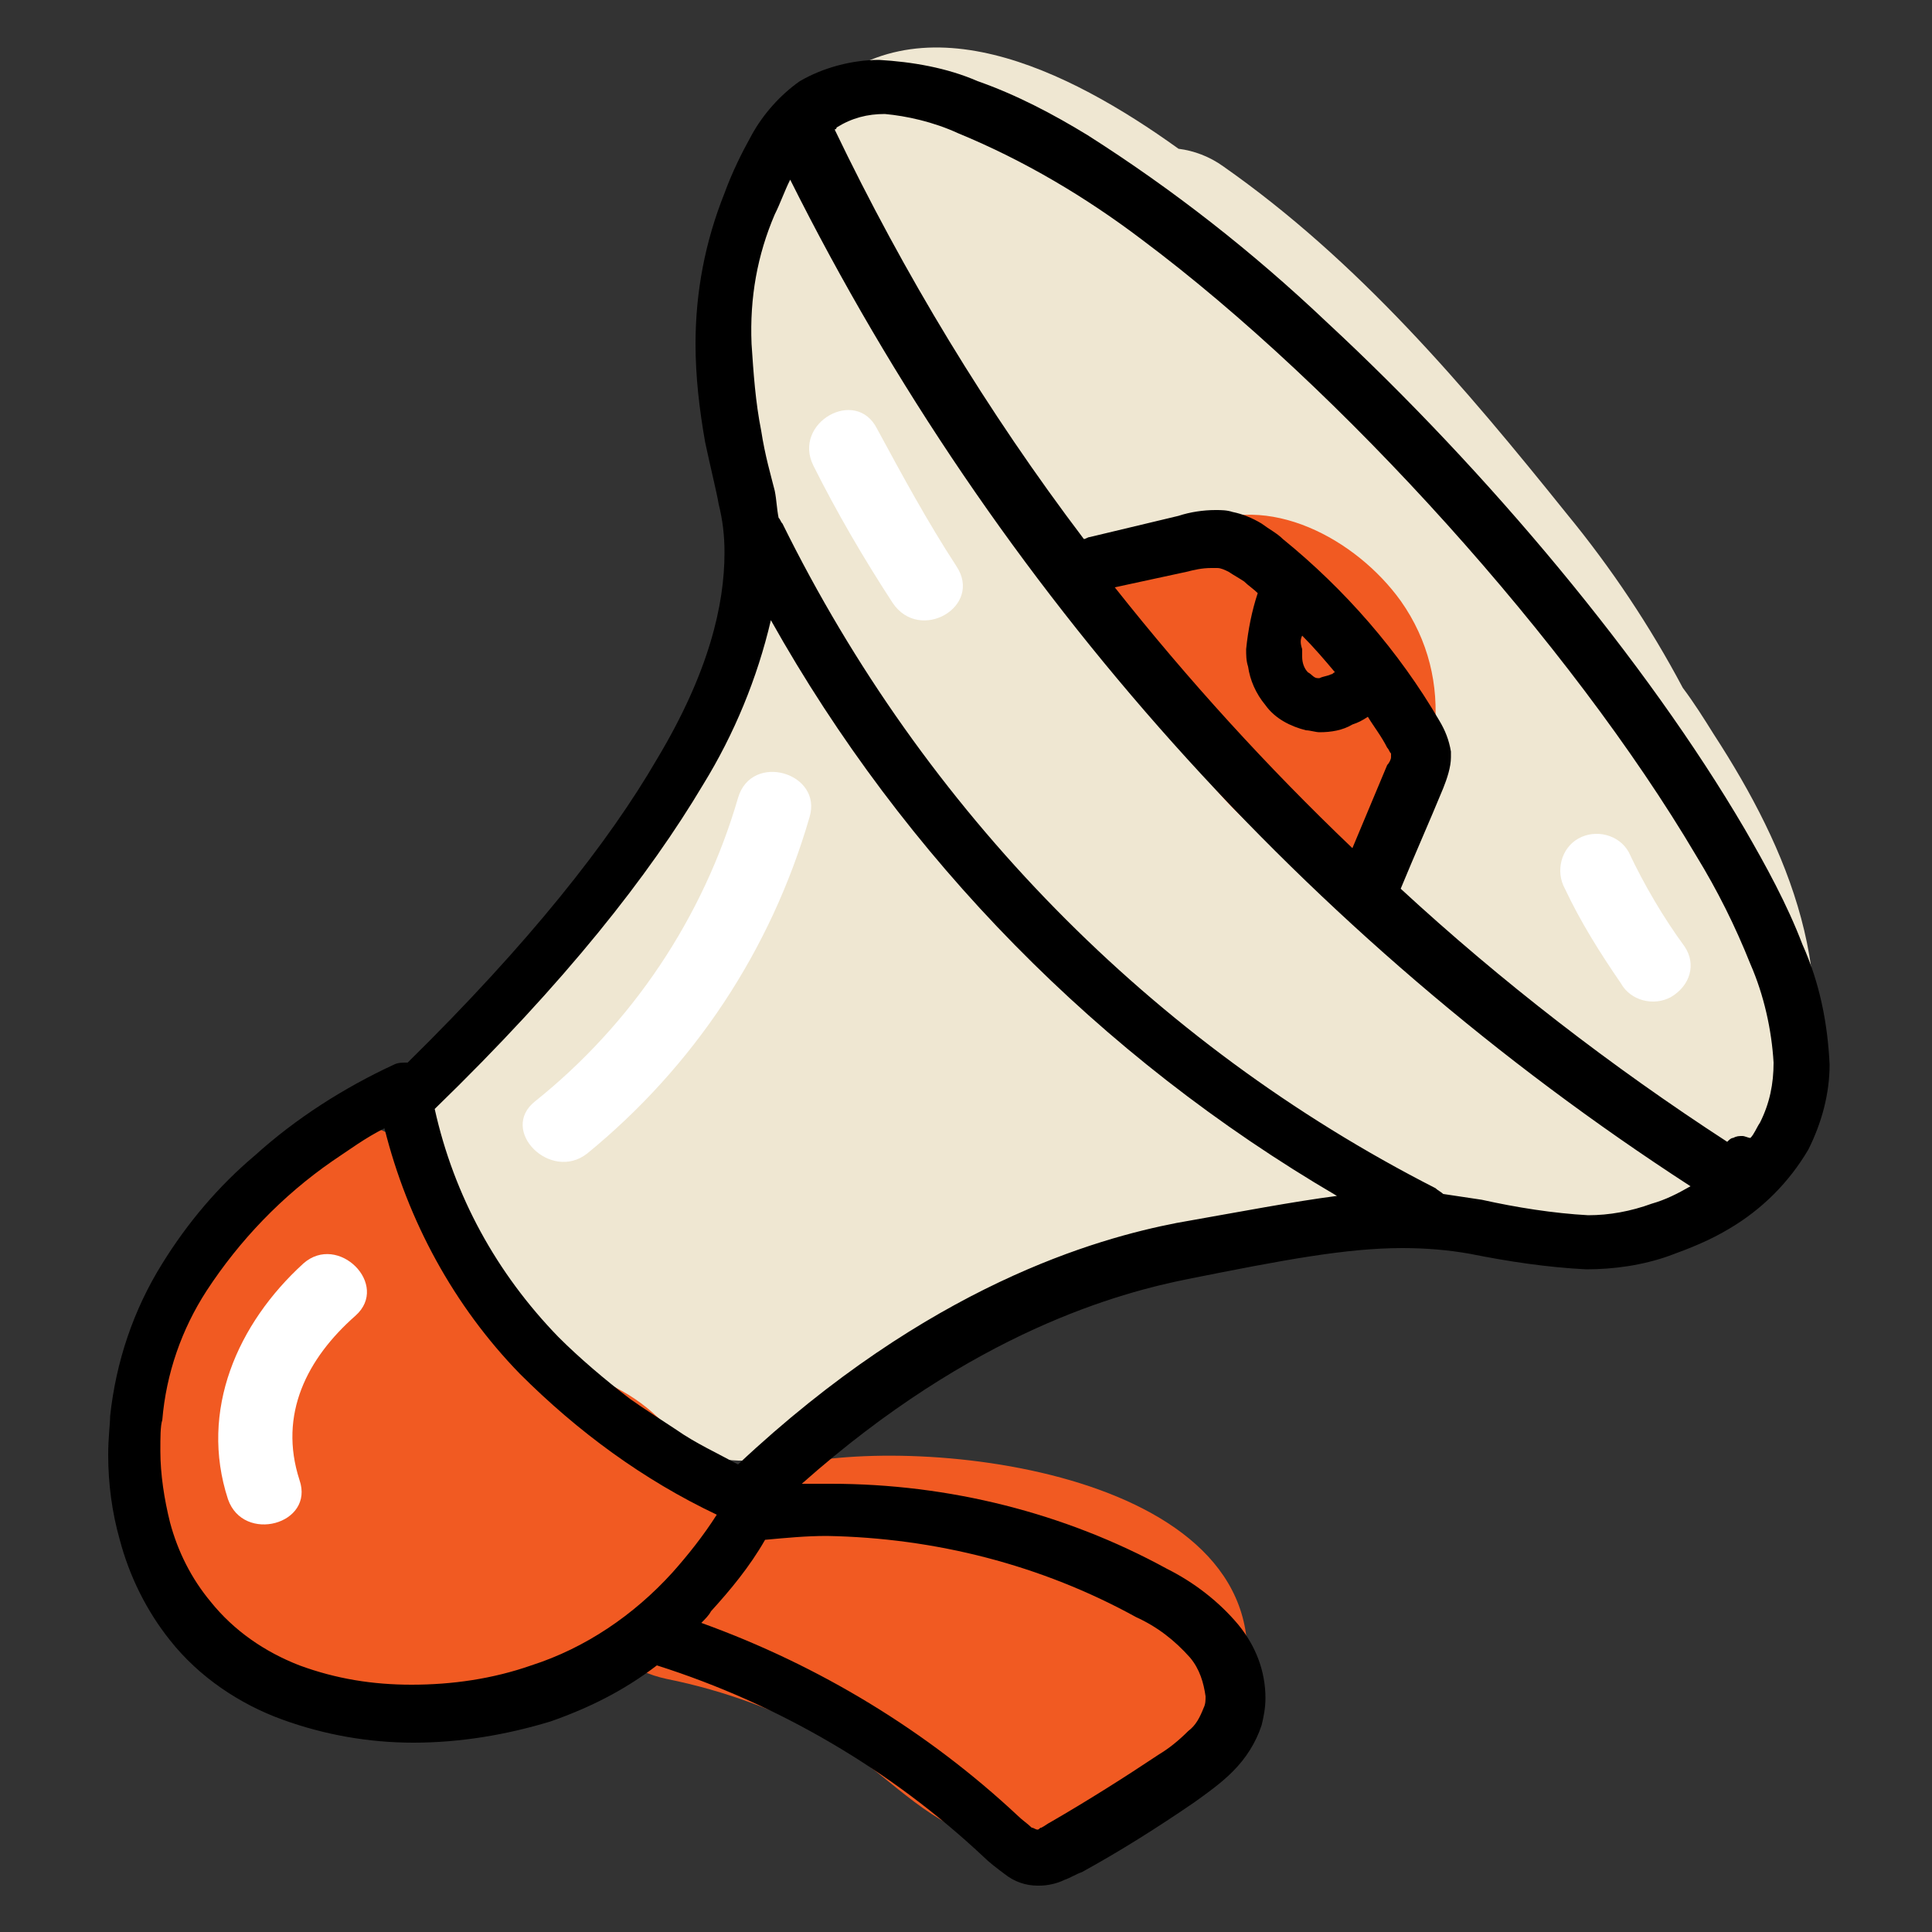
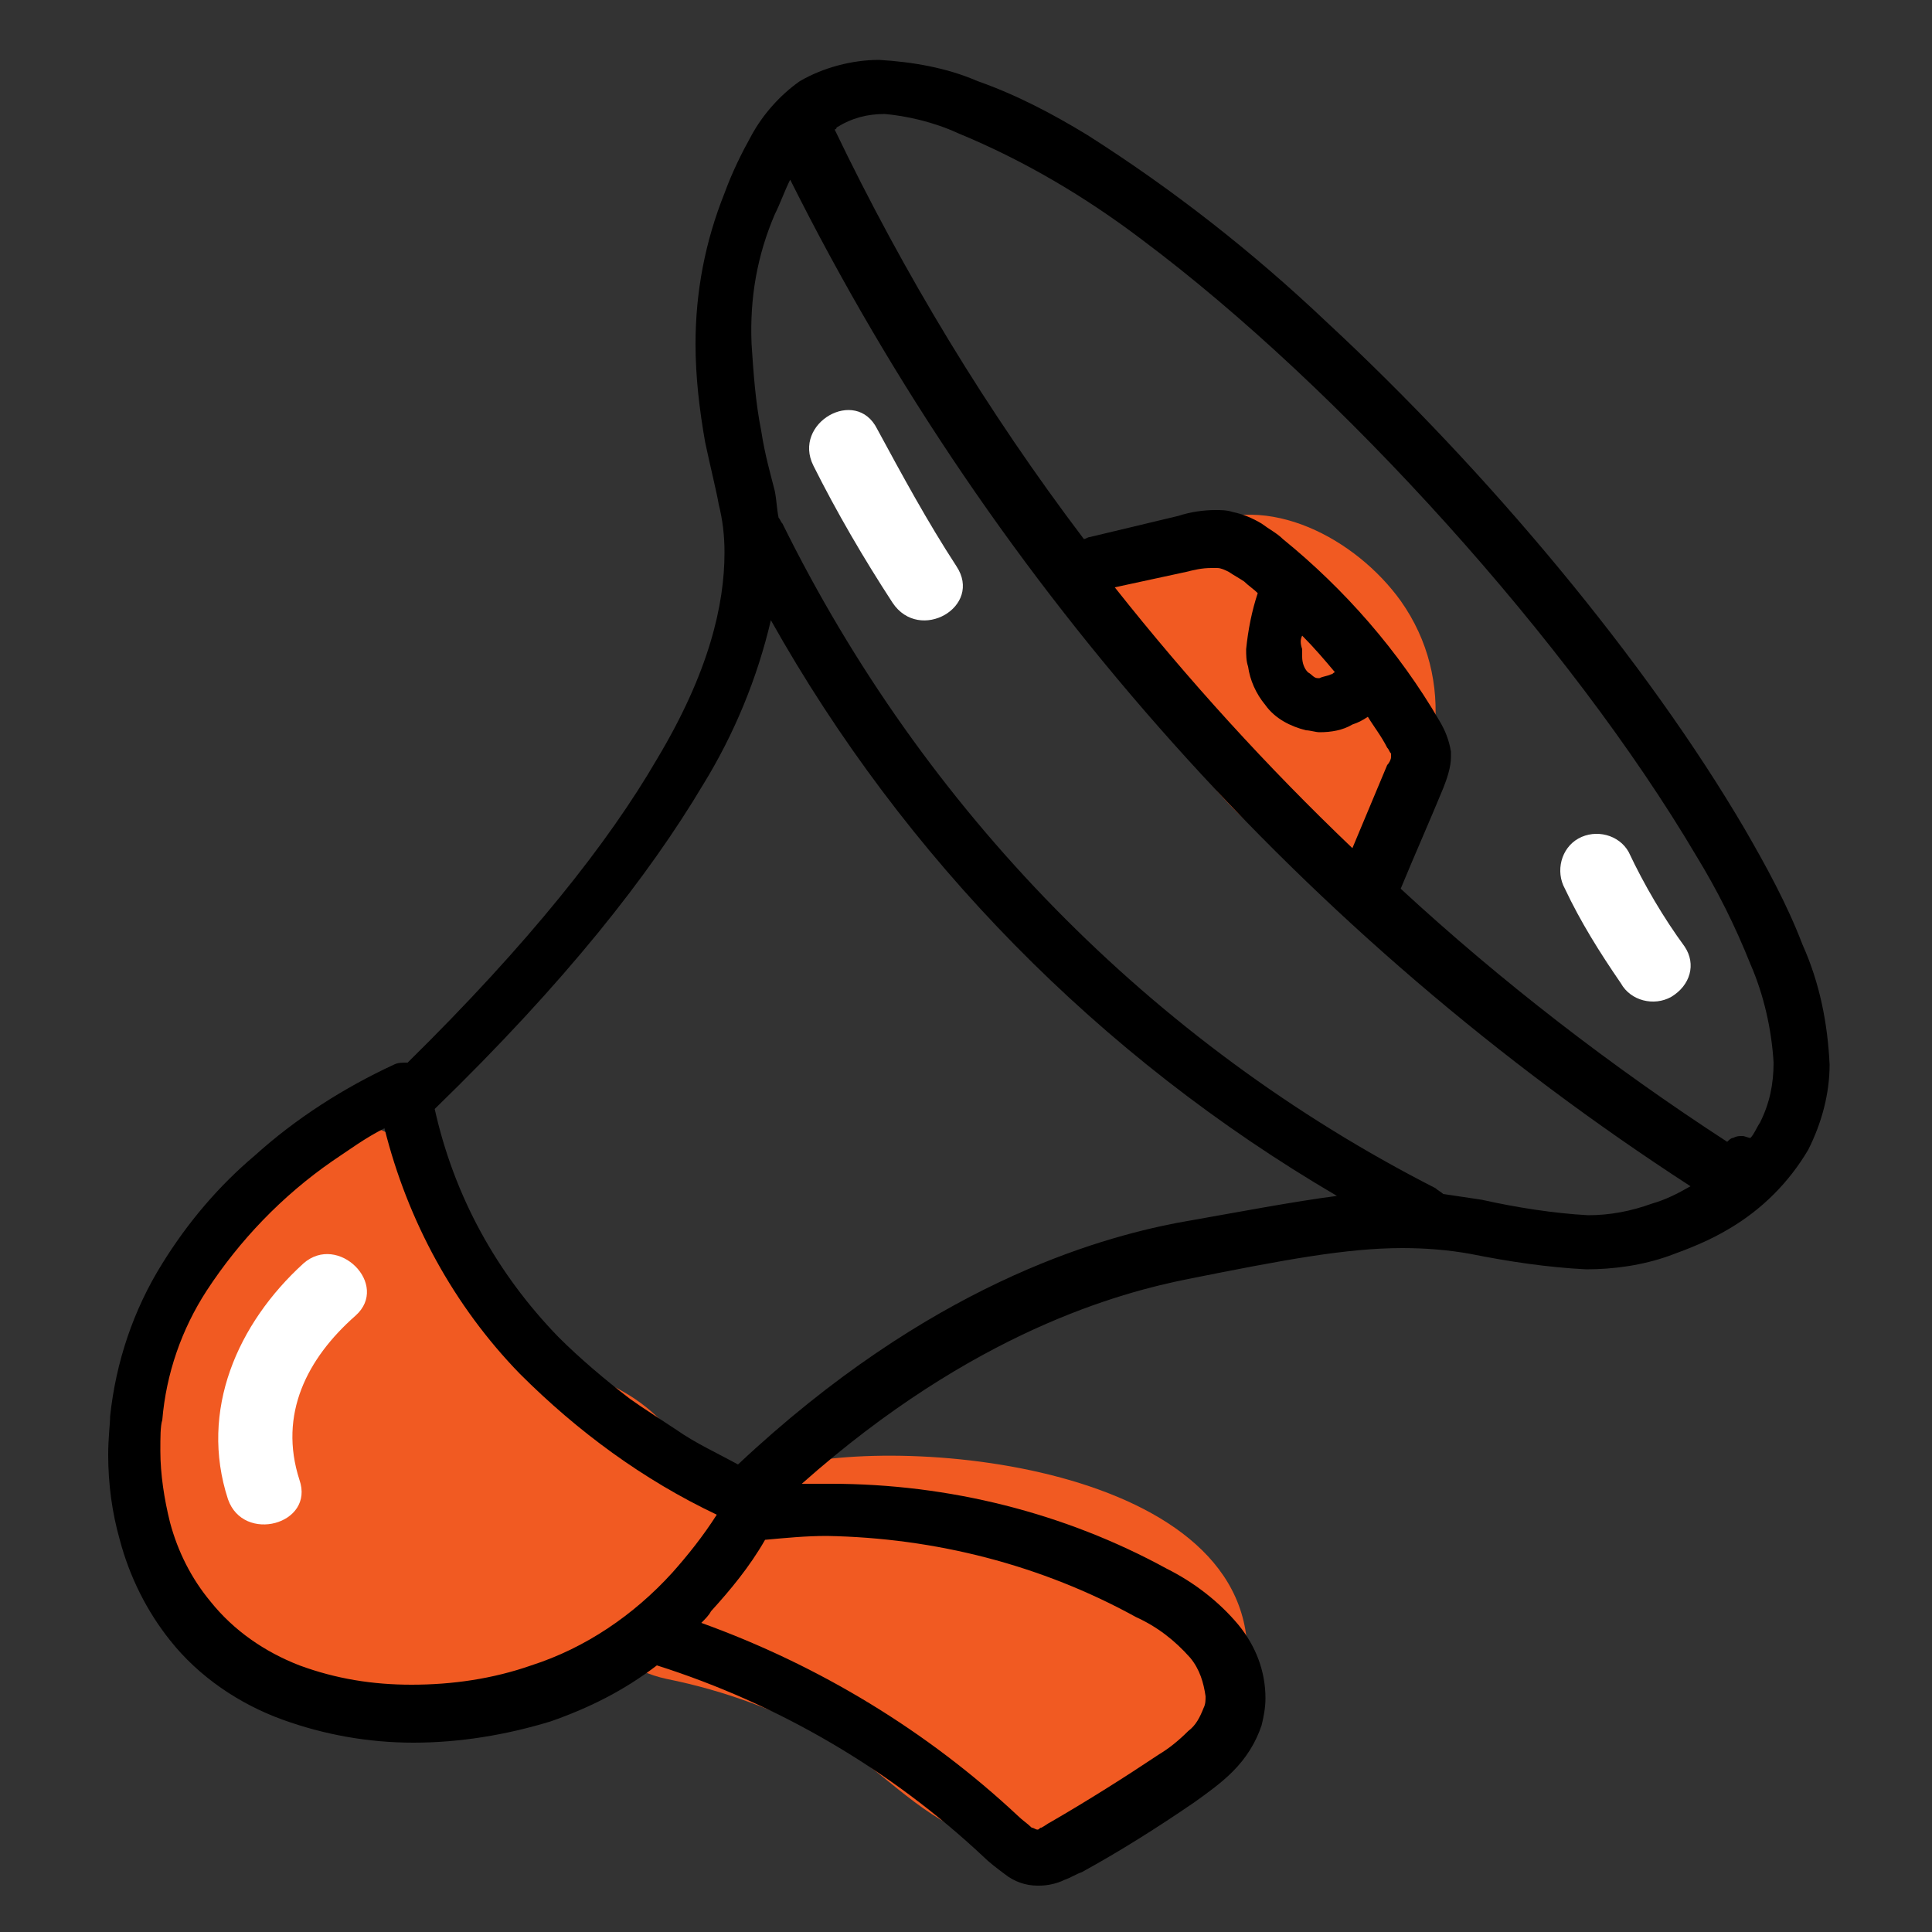
<svg xmlns="http://www.w3.org/2000/svg" id="Layer_1" style="enable-background:new 0 0 100 100;" version="1.1" viewBox="0 0 100 100" xml:space="preserve">
  <rect x="0" y="0" width="100" height="100" fill="#333333" stroke="none" />
  <style type="text/css">
	.st0{fill:#EFE7D2;}
	.st1{fill:#F15A22;}
	.st2{fill:#FFFFFF;}
	.st3{fill:none;}
</style>
  <title />
  <g>
    <g id="fill">
-       <path class="st0" d="M88.7,38c-0.5-0.8-1-1.6-1.6-2.4c-1.7-3.2-3.7-6.2-6-9c-5.3-6.6-10.8-13.1-17.8-18c-0.7-0.5-1.5-0.8-2.3-0.9    c-5.7-4.1-13.5-8-18.9-2.6c-1.1,1.1-1.8,2.5-2.2,4c-4.1,4.9-2,12.3,0.2,17.9c0.2,0.5,0.4,1,0.6,1.5c-0.5,0.6-0.9,1.2-1.1,2    c-1.4,4.4-3.6,8.4-6.5,11.9c-2.8,3.3-6.2,5.4-7.5,9.6c-0.1,0.2-0.1,0.4-0.1,0.6c-6.8,4-0.6,12.9,3,17.2c2.2,2.6,5.2,5.2,8.7,5.7    c3.8,0.6,5.3-1.5,7.5-4c5.5-6.2,14.4-7.3,22.1-8.4c0.5-0.1,1-0.2,1.4-0.4c1.5,0.4,3,0.5,4.5,0.2c4,1.2,8.1,1.9,11.7,1.1    c1.6-0.3,3.1-1.1,4.2-2.2c2.2-0.1,4-1.6,4.5-3.7C95.4,50.7,92.6,44,88.7,38z" />
      <path class="st1" d="M42.2,75.6c-0.2,0-0.4,0.1-0.6,0.1c-0.8,0-1.4,0-2,0c-1,0-2,0.4-2.8,0.9c-0.2,0-0.4-0.1-0.6-0.1    c-0.8-1.9-2.2-3.5-4-4.5c-2.1-1.2-5.5-1.8-6.9-3.9c-0.2-0.6-0.5-1.3-0.8-1.8c-0.1-0.2-0.2-0.4-0.3-0.7c-0.3-0.6-0.6-1.2-1.1-1.7    c0.2-3.6-3.7-7.4-7.9-5.2c-5.7,3-8.7,10.7-8.3,16.9C7.3,82.5,13.5,88,19.8,89c3.4,0.6,8.6-0.7,12.4-3.2c0.7,0.6,1.4,0.9,2.3,1.1    c3,0.6,6,1.7,8.6,3.2c2.4,1.4,4.3,3.7,7,4.8c3.5,1.4,8.3-0.5,11.2-3.3c1.2-0.2,2.1-1.1,2.5-2.2C68.5,77.2,50.4,74.4,42.2,75.6z" />
      <path class="st1" d="M72.5,31.1c-2.3-3.2-6.9-5.7-10.6-3.8c-0.4-0.1-0.9-0.1-1.3-0.1c-1.2,0-2.3,0.6-2.9,1.7    c-1.6,3.3,1.2,6.9,3.2,9.4c1.3,1.7,3.4,4.6,5.8,5.7c0.1,0.1,0.1,0.2,0.2,0.3c1.2,1.2,3.6,1.4,4.7,0C74.6,40.4,75.4,35.2,72.5,31.1    z" />
-       <path class="st2" d="M38.2,41.3C36.4,47.5,32.7,53,27.7,57c-1.9,1.5,0.8,4.2,2.7,2.7c5.5-4.5,9.5-10.5,11.5-17.4    C42.6,40,38.9,38.9,38.2,41.3z" />
      <path class="st2" d="M49.5,29.3c-1.5-2.3-2.8-4.7-4.1-7.1c-1.1-2.2-4.4-0.3-3.3,1.9c1.2,2.4,2.6,4.8,4.1,7.1    C47.6,33.3,50.9,31.4,49.5,29.3z" />
      <path class="st2" d="M87.2,49c-1.1-1.5-2.1-3.2-2.9-4.9c-0.5-0.9-1.7-1.2-2.6-0.7c-0.9,0.5-1.2,1.7-0.7,2.6    c0.8,1.7,1.8,3.3,2.9,4.9c0.5,0.9,1.7,1.2,2.6,0.7C87.5,51,87.8,49.9,87.2,49z" />
      <path class="st2" d="M15.7,65.4c-3.4,3.1-5.4,7.6-3.9,12.2c0.8,2.3,4.5,1.3,3.7-1c-1.1-3.4,0.4-6.3,2.9-8.5    C20.2,66.5,17.5,63.8,15.7,65.4z" />
    </g>
    <g id="line_copy">
-       <path class="st3" d="M36.9,83.4c-0.2,0.2-0.4,0.4-0.5,0.6c6.1,2.2,11.7,5.6,16.4,10c0.2,0.2,0.4,0.4,0.7,0.6    c0.1,0.1,0.2,0.1,0.3,0.1h0c0.1,0,0.1,0,0.2-0.1c0.2-0.1,0.4-0.2,0.5-0.3c1.9-1.1,3.8-2.2,5.6-3.5c0.6-0.4,1.1-0.8,1.5-1.2    c0.4-0.3,0.6-0.8,0.8-1.2c0.1-0.2,0.1-0.4,0.1-0.6c0-0.7-0.3-1.4-0.8-2c-0.8-0.9-1.8-1.6-2.8-2.1c-4.9-2.7-10.4-4.1-16-4.1    c-1.1,0-2.1,0.1-3.2,0.2C38.8,81,37.9,82.3,36.9,83.4z" />
      <path class="st3" d="M24.6,63.1c1.1,2.2,2.6,4.2,4.3,6c1.2,1.2,2.4,2.3,3.7,3.2c0.7,0.5,1.4,1.1,2.4,1.6L23.5,60.5    C23.8,61.4,24.2,62.3,24.6,63.1z" />
      <path d="M72.6,64.6c1.2,0,2.4,0.1,3.5,0.3c2,0.4,4,0.7,6,0.8c1.4,0,2.9-0.2,4.3-0.7c1.1-0.4,2.1-0.8,3.1-1.4    c1.7-1,3.1-2.4,4.1-4.1c0.7-1.4,1.1-2.9,1.1-4.4c-0.1-2.1-0.5-4.2-1.4-6.2c-0.8-2.1-1.9-4.1-3-6c-5.1-8.7-13.3-18.5-21.6-26.2    C64.8,13,60.7,9.8,56.3,7c-1.8-1.1-3.7-2.1-5.7-2.8c-1.6-0.7-3.4-1-5.1-1.1c-1.4,0-2.9,0.4-4.1,1.1c-1,0.7-1.9,1.7-2.5,2.8    c-0.5,0.9-1,1.9-1.4,3c-1,2.5-1.5,5.1-1.5,7.8c0,1.7,0.2,3.4,0.5,5.1c0.3,1.4,0.6,2.6,0.7,3.2c0.2,0.8,0.3,1.6,0.3,2.5    c0,2.7-0.8,6.2-3.5,10.7c-2.5,4.3-6.6,9.5-12.9,15.7c-0.3,0-0.5,0-0.7,0.1c-2.6,1.2-5.1,2.8-7.2,4.7c-1.9,1.6-3.5,3.5-4.8,5.6    c-1.5,2.4-2.4,5.1-2.7,7.9l0,0c0,0.4-0.1,1.1-0.1,2c0,1.5,0.2,3,0.6,4.4c0.5,1.9,1.4,3.7,2.6,5.2c1.5,1.9,3.6,3.3,5.8,4.1    c2.2,0.8,4.5,1.2,6.8,1.2c2.4,0,4.8-0.4,7.1-1.1c2-0.7,3.8-1.6,5.5-2.9c6.3,2,12.1,5.4,16.9,9.9c0.3,0.3,0.7,0.6,1.1,0.9    c0.5,0.4,1.1,0.6,1.7,0.6h0.1c0.4,0,0.9-0.1,1.3-0.3c0.3-0.1,0.6-0.3,0.9-0.4c2-1.1,3.9-2.3,5.8-3.6c0.7-0.5,1.4-1,2-1.6    c0.7-0.7,1.2-1.5,1.5-2.4c0.1-0.4,0.2-0.9,0.2-1.4c0-1.4-0.5-2.7-1.4-3.8c-1-1.2-2.3-2.2-3.7-2.9c-5.3-2.9-11.3-4.4-17.4-4.4    c-0.5,0-1,0-1.5,0c8.9-7.9,16.5-9.9,20-10.6C66.5,65.2,69.7,64.6,72.6,64.6z M49.6,6.9c3.4,1.4,6.6,3.3,9.5,5.5    c10.3,7.7,22.2,20.9,28.7,31.9c1.1,1.8,2,3.6,2.8,5.6c0.7,1.6,1.1,3.4,1.2,5.1c0,1.1-0.2,2.1-0.7,3.1c-0.2,0.3-0.3,0.6-0.5,0.8    c-0.1,0-0.3-0.1-0.4-0.1c-0.2,0-0.3,0-0.5,0.1c-0.1,0-0.2,0.1-0.3,0.2c-6-3.9-11.7-8.3-16.9-13.1c0.7-1.7,1.5-3.5,2.2-5.2    c0.2-0.5,0.4-1.1,0.4-1.6c0-0.1,0-0.2,0-0.3l0,0c-0.1-0.6-0.3-1.1-0.6-1.6l0,0c-2.1-3.6-4.9-6.8-8.1-9.4c-0.3-0.3-0.7-0.5-1.1-0.8    c-0.5-0.3-1-0.5-1.5-0.6c-0.3-0.1-0.6-0.1-0.9-0.1c-0.6,0-1.3,0.1-1.9,0.3l-4.6,1.1c-0.1,0-0.2,0.1-0.3,0.1    c-5-6.6-9.3-13.7-12.9-21.2c0,0,0.1,0,0.1-0.1c0.8-0.5,1.6-0.7,2.5-0.7C46.9,6,48.3,6.3,49.6,6.9z M67.4,32.9    c0.6,0.6,1.2,1.3,1.7,1.9c-0.1,0-0.1,0.1-0.2,0.1c-0.2,0.1-0.4,0.1-0.6,0.2l-0.1,0c-0.2,0-0.3-0.2-0.5-0.3    c-0.2-0.2-0.3-0.5-0.3-0.8l0,0c0-0.1,0-0.3,0-0.4C67.3,33.3,67.3,33.1,67.4,32.9z M65.5,36.5c0.5,0.7,1.3,1.1,2.1,1.3    c0.2,0,0.5,0.1,0.7,0.1c0.6,0,1.2-0.1,1.7-0.4c0.3-0.1,0.5-0.2,0.8-0.4c0.3,0.5,0.7,1,1,1.6c0.1,0.1,0.1,0.2,0.2,0.3l0,0.1    c0,0,0,0.1,0,0.1c0,0.1-0.1,0.3-0.2,0.4L70,43.9c-4.4-4.2-8.5-8.7-12.3-13.5l3.7-0.8c0.4-0.1,0.8-0.2,1.3-0.2c0.1,0,0.2,0,0.3,0    c0.2,0,0.4,0.1,0.6,0.2c0.3,0.2,0.5,0.3,0.8,0.5c0.2,0.2,0.5,0.4,0.7,0.6c-0.3,0.9-0.5,1.9-0.6,2.9c0,0.3,0,0.6,0.1,0.9    C64.7,35.2,65,35.9,65.5,36.5L65.5,36.5z M40.1,11.1c0.3-0.6,0.5-1.2,0.8-1.8c10.6,21.2,26.7,39.2,46.6,52.1    c-0.7,0.4-1.3,0.7-2,0.9c-1.1,0.4-2.2,0.6-3.3,0.6c-1.8-0.1-3.7-0.4-5.5-0.8c-0.7-0.1-1.3-0.2-2-0.3c-0.1-0.1-0.3-0.2-0.4-0.3    c-14.7-7.5-26.5-19.6-33.8-34.4c-0.1-0.1-0.1-0.2-0.2-0.3c-0.1-0.5-0.1-0.9-0.2-1.4c-0.2-0.8-0.5-1.8-0.7-3.1    c-0.3-1.5-0.4-3-0.5-4.5C38.8,15.4,39.2,13.2,40.1,11.1z M38.2,75.8C37.1,75.2,36,74.7,35,74c-0.9-0.6-1.7-1.1-2.4-1.6    c-1.3-1-2.6-2.1-3.7-3.2c-3.2-3.3-5.4-7.3-6.4-11.8c6.8-6.6,11.1-12.1,13.9-16.8c1.6-2.6,2.8-5.5,3.5-8.5    c6.9,12.3,17,22.6,29.3,29.8c-2.3,0.3-4.9,0.8-8.3,1.4C56.8,64.1,48.1,66.5,38.2,75.8z M8.4,73.5c0.2-2.4,1-4.7,2.3-6.7    c1.7-2.6,3.9-4.9,6.5-6.7c0.9-0.6,1.7-1.2,2.7-1.7c1.2,4.8,3.6,9.2,7,12.7c3,3,6.4,5.5,10.2,7.3c-0.7,1.1-1.5,2.1-2.3,3    c-2,2.2-4.5,3.9-7.3,4.8c-2,0.7-4.1,1-6.2,1c-2,0-3.9-0.3-5.8-1c-1.8-0.7-3.4-1.8-4.6-3.3c-1-1.2-1.7-2.6-2.1-4.1    c-0.3-1.2-0.5-2.5-0.5-3.7C8.3,74.4,8.3,73.8,8.4,73.5L7,73.3L8.4,73.5z M58.8,83.7c1.1,0.5,2,1.2,2.8,2.1c0.5,0.6,0.7,1.3,0.8,2    c0,0.2,0,0.4-0.1,0.6c-0.2,0.5-0.4,0.9-0.8,1.2c-0.5,0.5-1,0.9-1.5,1.2c-1.8,1.2-3.7,2.4-5.6,3.5c-0.2,0.1-0.3,0.2-0.5,0.3    c-0.1,0-0.1,0.1-0.2,0.1h0c-0.1,0-0.2-0.1-0.3-0.1c-0.2-0.2-0.5-0.4-0.7-0.6c-4.7-4.4-10.3-7.8-16.4-10c0.2-0.2,0.4-0.4,0.5-0.6    c1-1.1,2-2.3,2.8-3.7c1.1-0.1,2.1-0.2,3.2-0.2C48.4,79.6,53.9,81,58.8,83.7z" />
      <polygon points="64.5,34.4 64.5,34.4 64.5,34.4   " />
    </g>
  </g>
</svg>